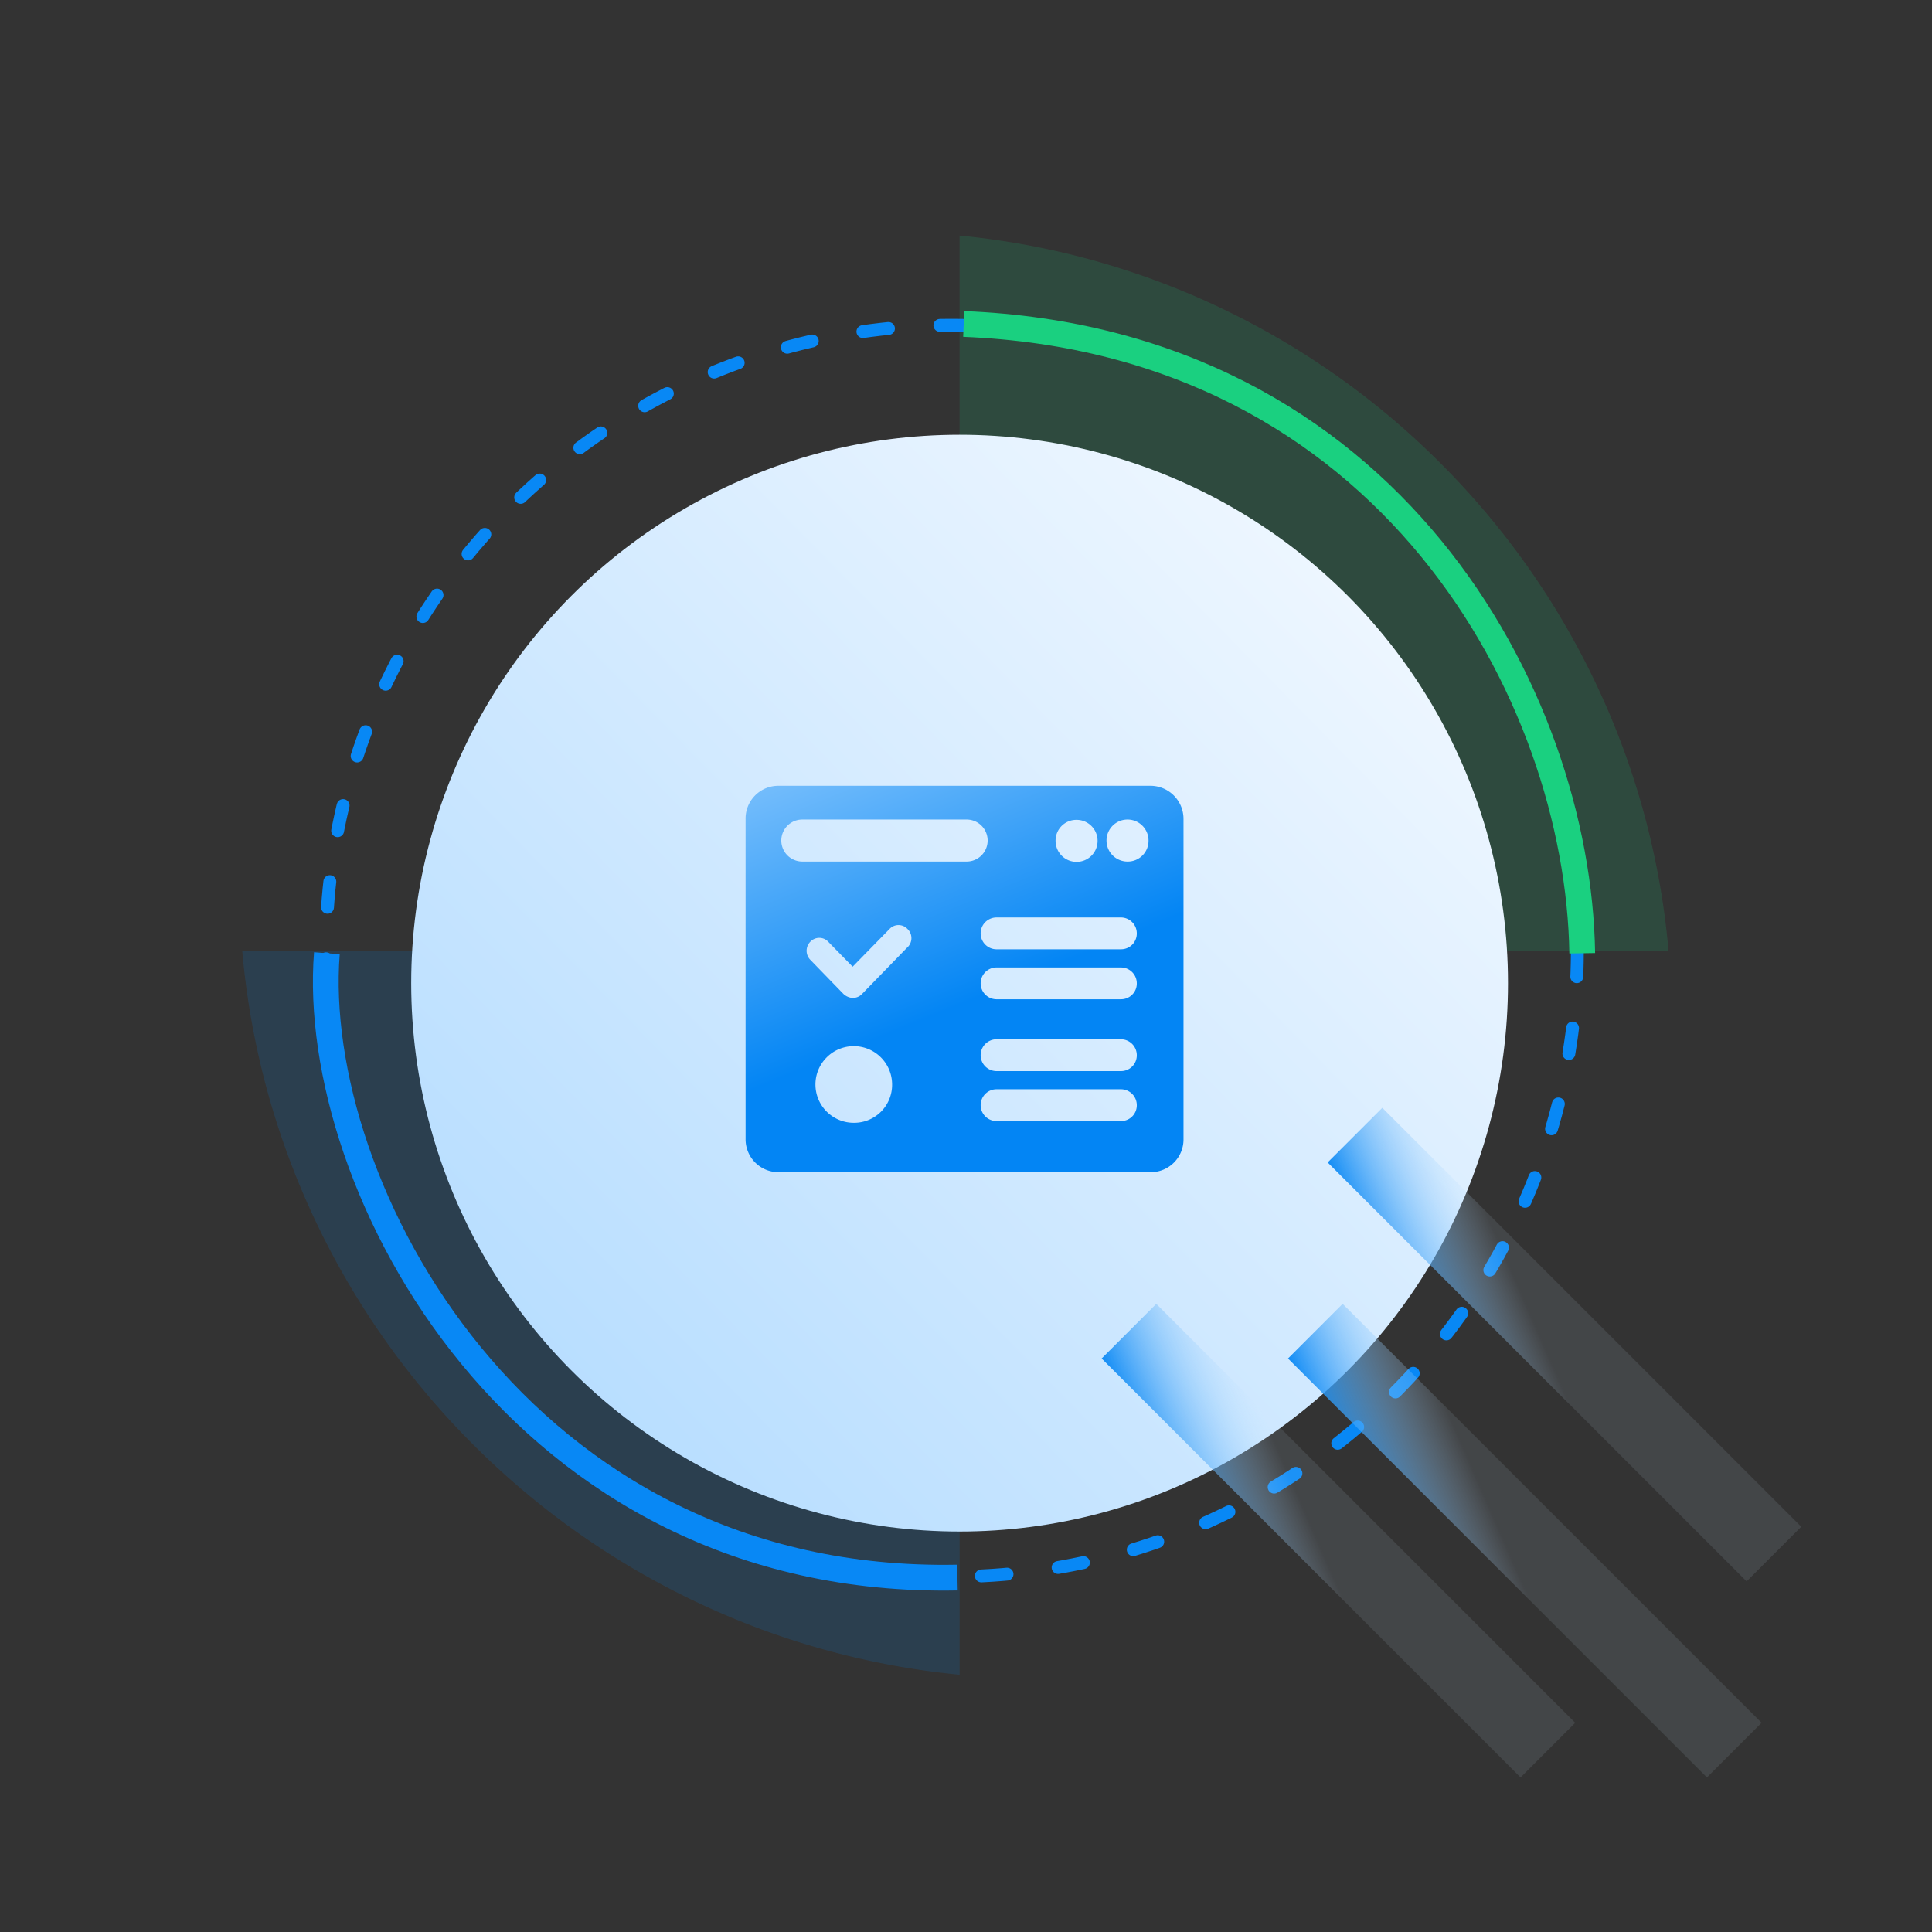
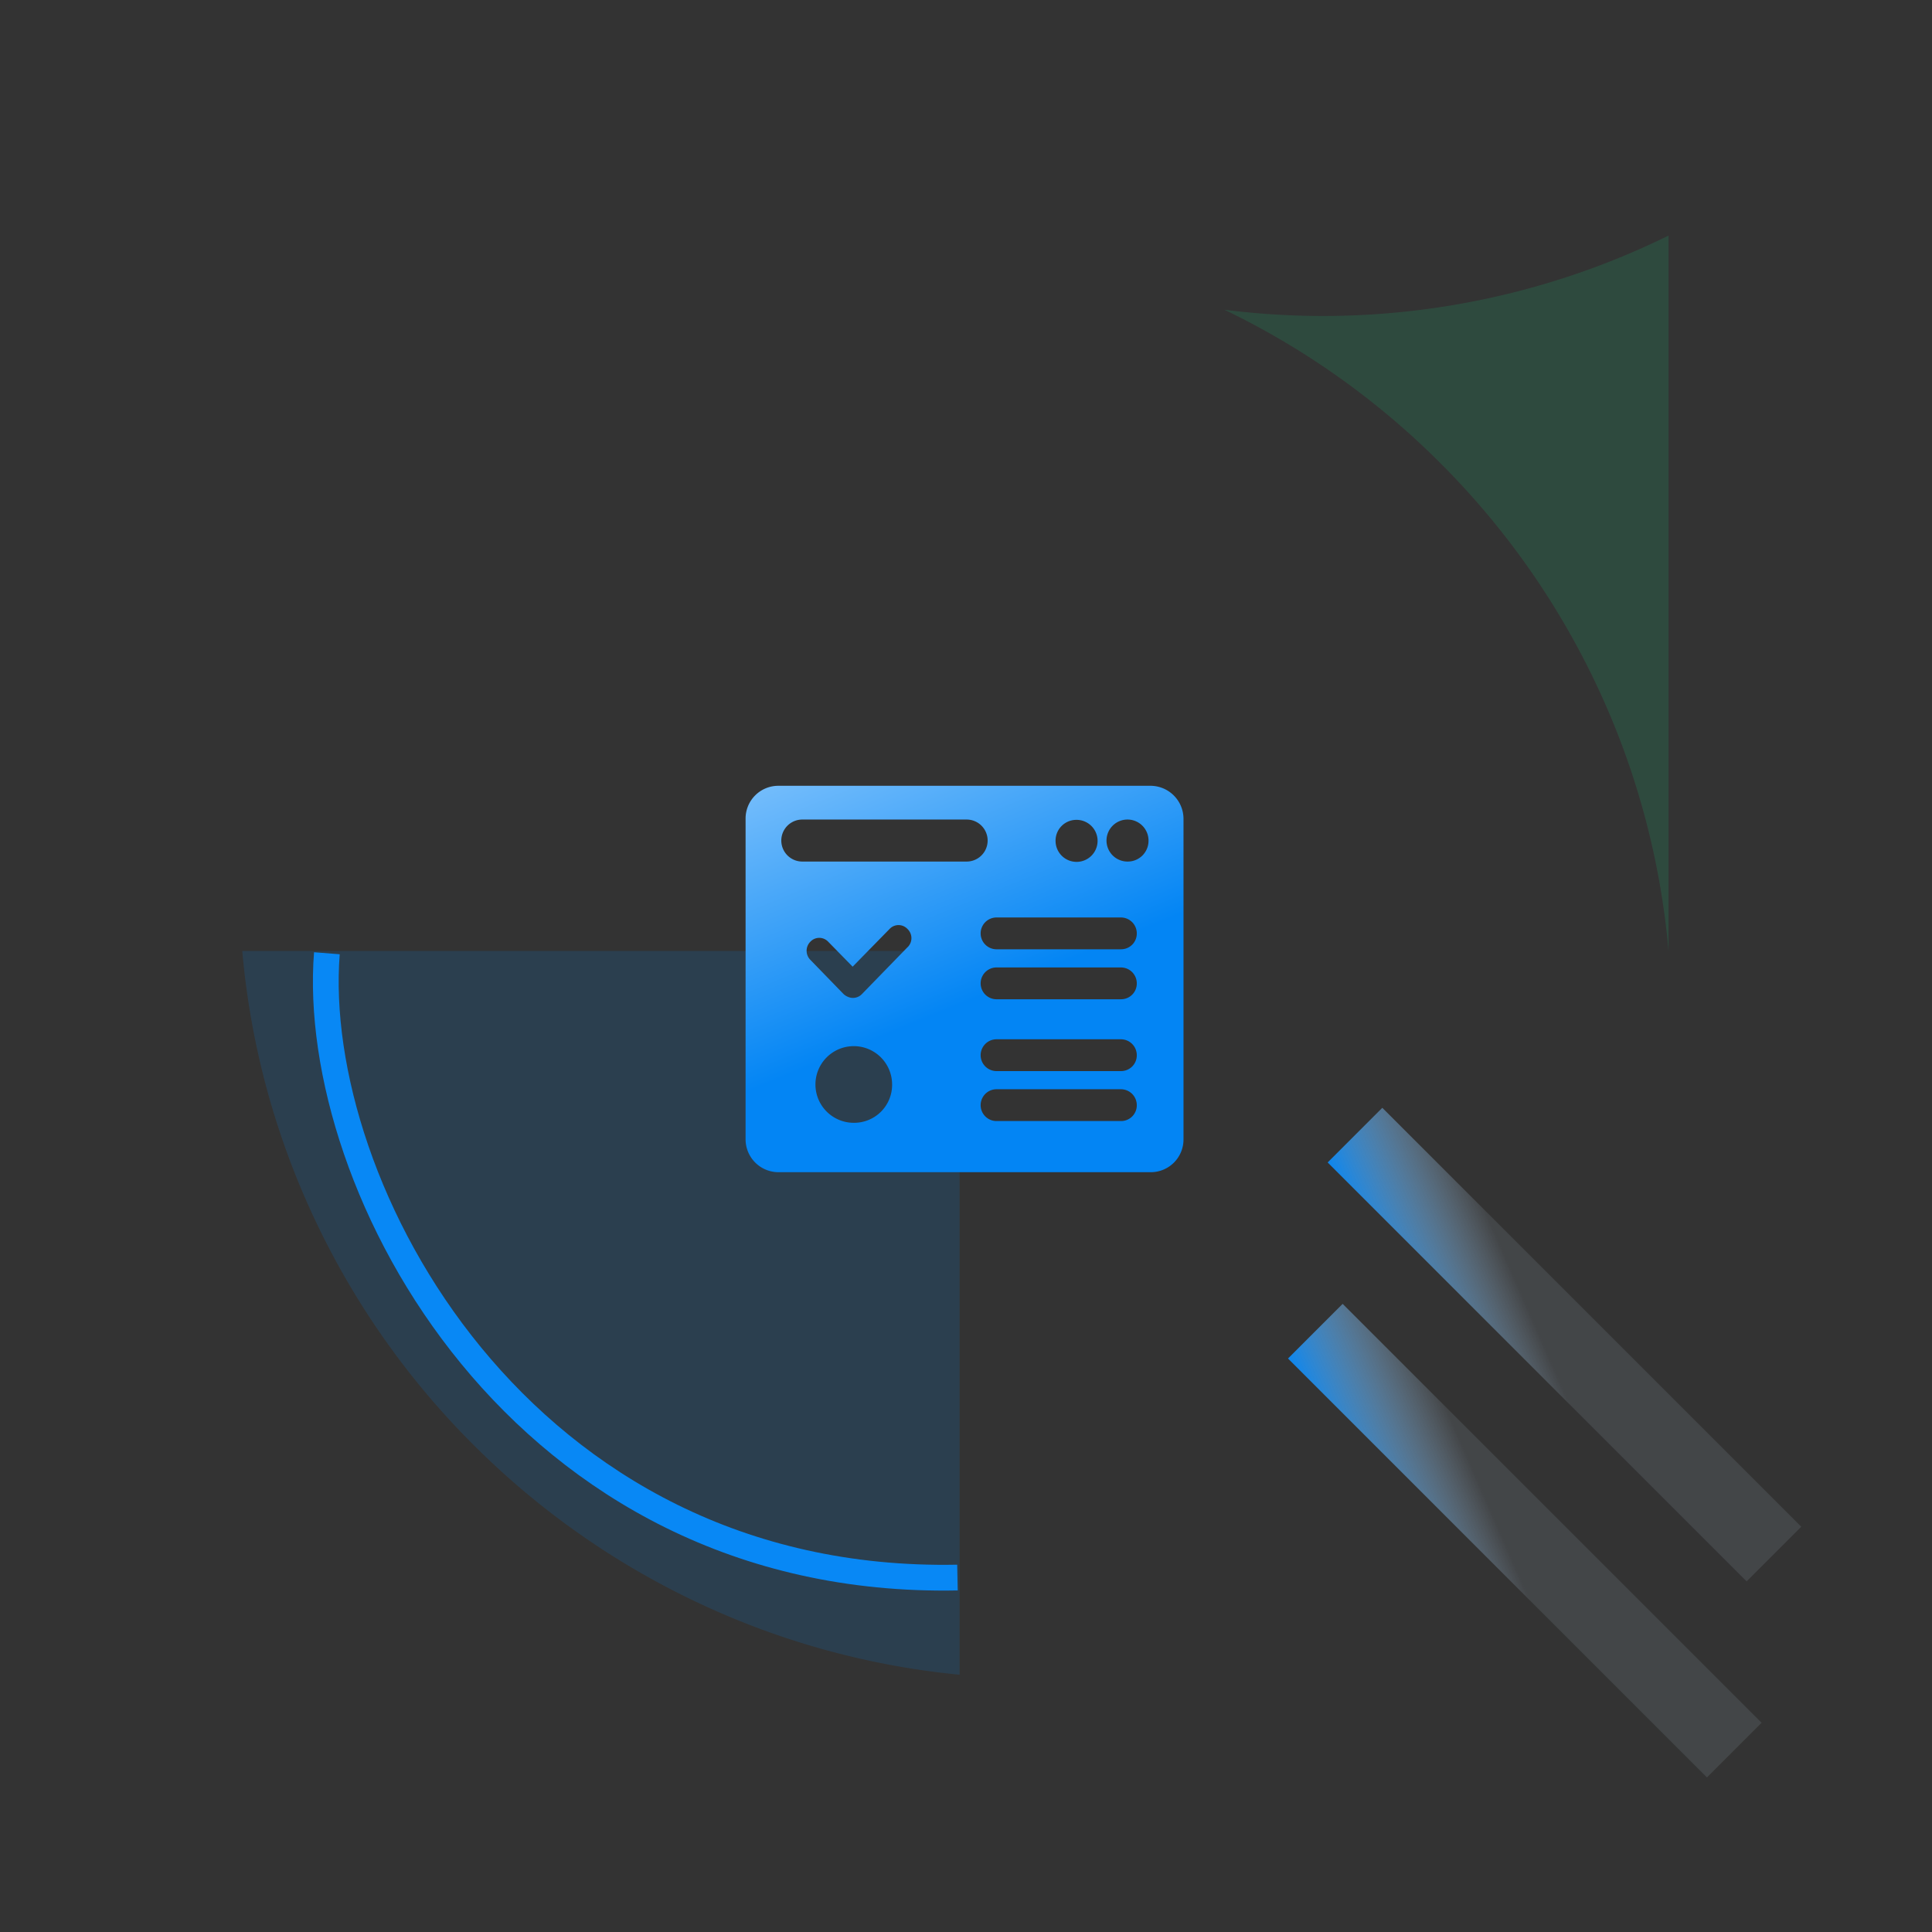
<svg xmlns="http://www.w3.org/2000/svg" width="150" height="150" viewBox="0 0 150 150">
  <rect x="0" y="0" width="150" height="150" fill="#333333" stroke="none" />
  <defs>
    <style>.a,.d,.f,.g{fill:none;}.b{fill:#0385f4;}.b,.c{opacity:0.15;}.c{fill:#1ad080;}.d,.f{stroke:#0888f5;}.d{stroke-linecap:round;stroke-linejoin:round;stroke-dasharray:2 4;}.e{stroke:rgba(0,0,0,0);stroke-miterlimit:10;fill:url(#a);}.f,.g{stroke-width:2px;}.g{stroke:#1ad080;}.h{fill:url(#b);}.i{fill:url(#e);}.j{stroke:none;}</style>
    <linearGradient id="a" x1="0.125" y1="0.848" x2="0.846" y2="0.139" gradientUnits="objectBoundingBox">
      <stop offset="0" stop-color="#b8deff" />
      <stop offset="1" stop-color="#edf6ff" />
    </linearGradient>
    <linearGradient id="b" x1="1.105" y1="0.986" x2="0.926" y2="0.444" gradientUnits="objectBoundingBox">
      <stop offset="0" stop-color="#0385f4" />
      <stop offset="1" stop-color="#cee8ff" stop-opacity="0.102" />
    </linearGradient>
    <linearGradient id="e" x1="0.5" y1="0.5" x2="0" y2="-0.347" gradientUnits="objectBoundingBox">
      <stop offset="0" stop-color="#0385f4" />
      <stop offset="1" stop-color="#a9d7ff" />
    </linearGradient>
  </defs>
  <g transform="translate(-1257 -1688.657)">
-     <rect class="a" width="150" height="150" transform="translate(1257 1688.657)" />
    <path class="b" d="M55.692,56.194H0V0A61.51,61.51,0,0,1,20.811,5.827,62.008,62.008,0,0,1,37.953,18.058,61.994,61.994,0,0,1,50.042,35.309a61.529,61.529,0,0,1,5.65,20.883Z" transform="translate(1331.502 1818.681) rotate(180)" />
-     <path class="c" d="M55.044,55.539H0V0A60.794,60.794,0,0,1,20.568,5.759,61.286,61.286,0,0,1,37.511,17.848,61.272,61.272,0,0,1,49.459,34.9a60.812,60.812,0,0,1,5.584,20.64Z" transform="translate(1331.502 1706.948)" />
+     <path class="c" d="M55.044,55.539V0A60.794,60.794,0,0,1,20.568,5.759,61.286,61.286,0,0,1,37.511,17.848,61.272,61.272,0,0,1,49.459,34.9a60.812,60.812,0,0,1,5.584,20.64Z" transform="translate(1331.502 1706.948)" />
    <g class="d" transform="translate(1281.81 1713.411)">
      <circle class="j" cx="49.077" cy="49.077" r="49.077" />
-       <circle class="a" cx="49.077" cy="49.077" r="48.577" />
    </g>
-     <circle class="e" cx="42.577" cy="42.577" r="42.577" transform="translate(1288.926 1722.411)" />
    <path class="f" d="M475.109,1107.483c-1.414,18,14.957,49.143,48.957,48.472" transform="translate(807.27 655.184)" />
-     <path class="g" d="M523.982,1155.965c-.309-20-14.98-47.528-48.023-48.857" transform="translate(855.862 606.702)" />
    <rect class="h" width="6" height="46" transform="translate(1393.77 1822.415) rotate(135)" />
    <rect class="h" width="6" height="46" transform="translate(1396.849 1807.193) rotate(135)" />
-     <rect class="h" width="6" height="46" transform="translate(1379.3 1822.415) rotate(135)" />
    <path class="i" d="M95.19,124.018H66.242a2.542,2.542,0,0,0-2.526,2.579v24.842a2.556,2.556,0,0,0,2.526,2.579H95.19a2.542,2.542,0,0,0,2.526-2.579V126.6A2.57,2.57,0,0,0,95.19,124.018Zm-5.807,2.645a1.631,1.631,0,1,1-1.6,1.631A1.611,1.611,0,0,1,89.383,126.663ZM72.178,150.183a2.976,2.976,0,1,1,2.914-2.976,2.947,2.947,0,0,1-2.914,2.976ZM76.3,136.538,72.739,140.2a.964.964,0,0,1-.885.265,1.168,1.168,0,0,1-.518-.265l-2.59-2.667a1,1,0,0,1,0-1.411.951.951,0,0,1,1.382,0l1.9,1.94,2.871-2.932a.951.951,0,0,1,1.382,0,.981.981,0,0,1,.022,1.411ZM68.12,129.9a1.631,1.631,0,0,1,0-3.262H80.878a1.631,1.631,0,0,1,0,3.262Zm25.969,18.913a1.22,1.22,0,0,1-1.209,1.234H83.166a1.235,1.235,0,0,1,0-2.469H92.88A1.234,1.234,0,0,1,94.089,148.816Zm0-3.879a1.22,1.22,0,0,1-1.209,1.234H83.166a1.235,1.235,0,0,1,0-2.469H92.88A1.234,1.234,0,0,1,94.089,144.936Zm0-5.577a1.22,1.22,0,0,1-1.209,1.234H83.166a1.235,1.235,0,0,1,0-2.469H92.88A1.234,1.234,0,0,1,94.089,139.36Zm0-3.88a1.22,1.22,0,0,1-1.209,1.234H83.166a1.235,1.235,0,0,1,0-2.469H92.88A1.234,1.234,0,0,1,94.089,135.48ZM93.4,129.9a1.631,1.631,0,1,1,1.6-1.631A1.611,1.611,0,0,1,93.4,129.9Z" transform="translate(1251.171 1625.648)" />
  </g>
</svg>